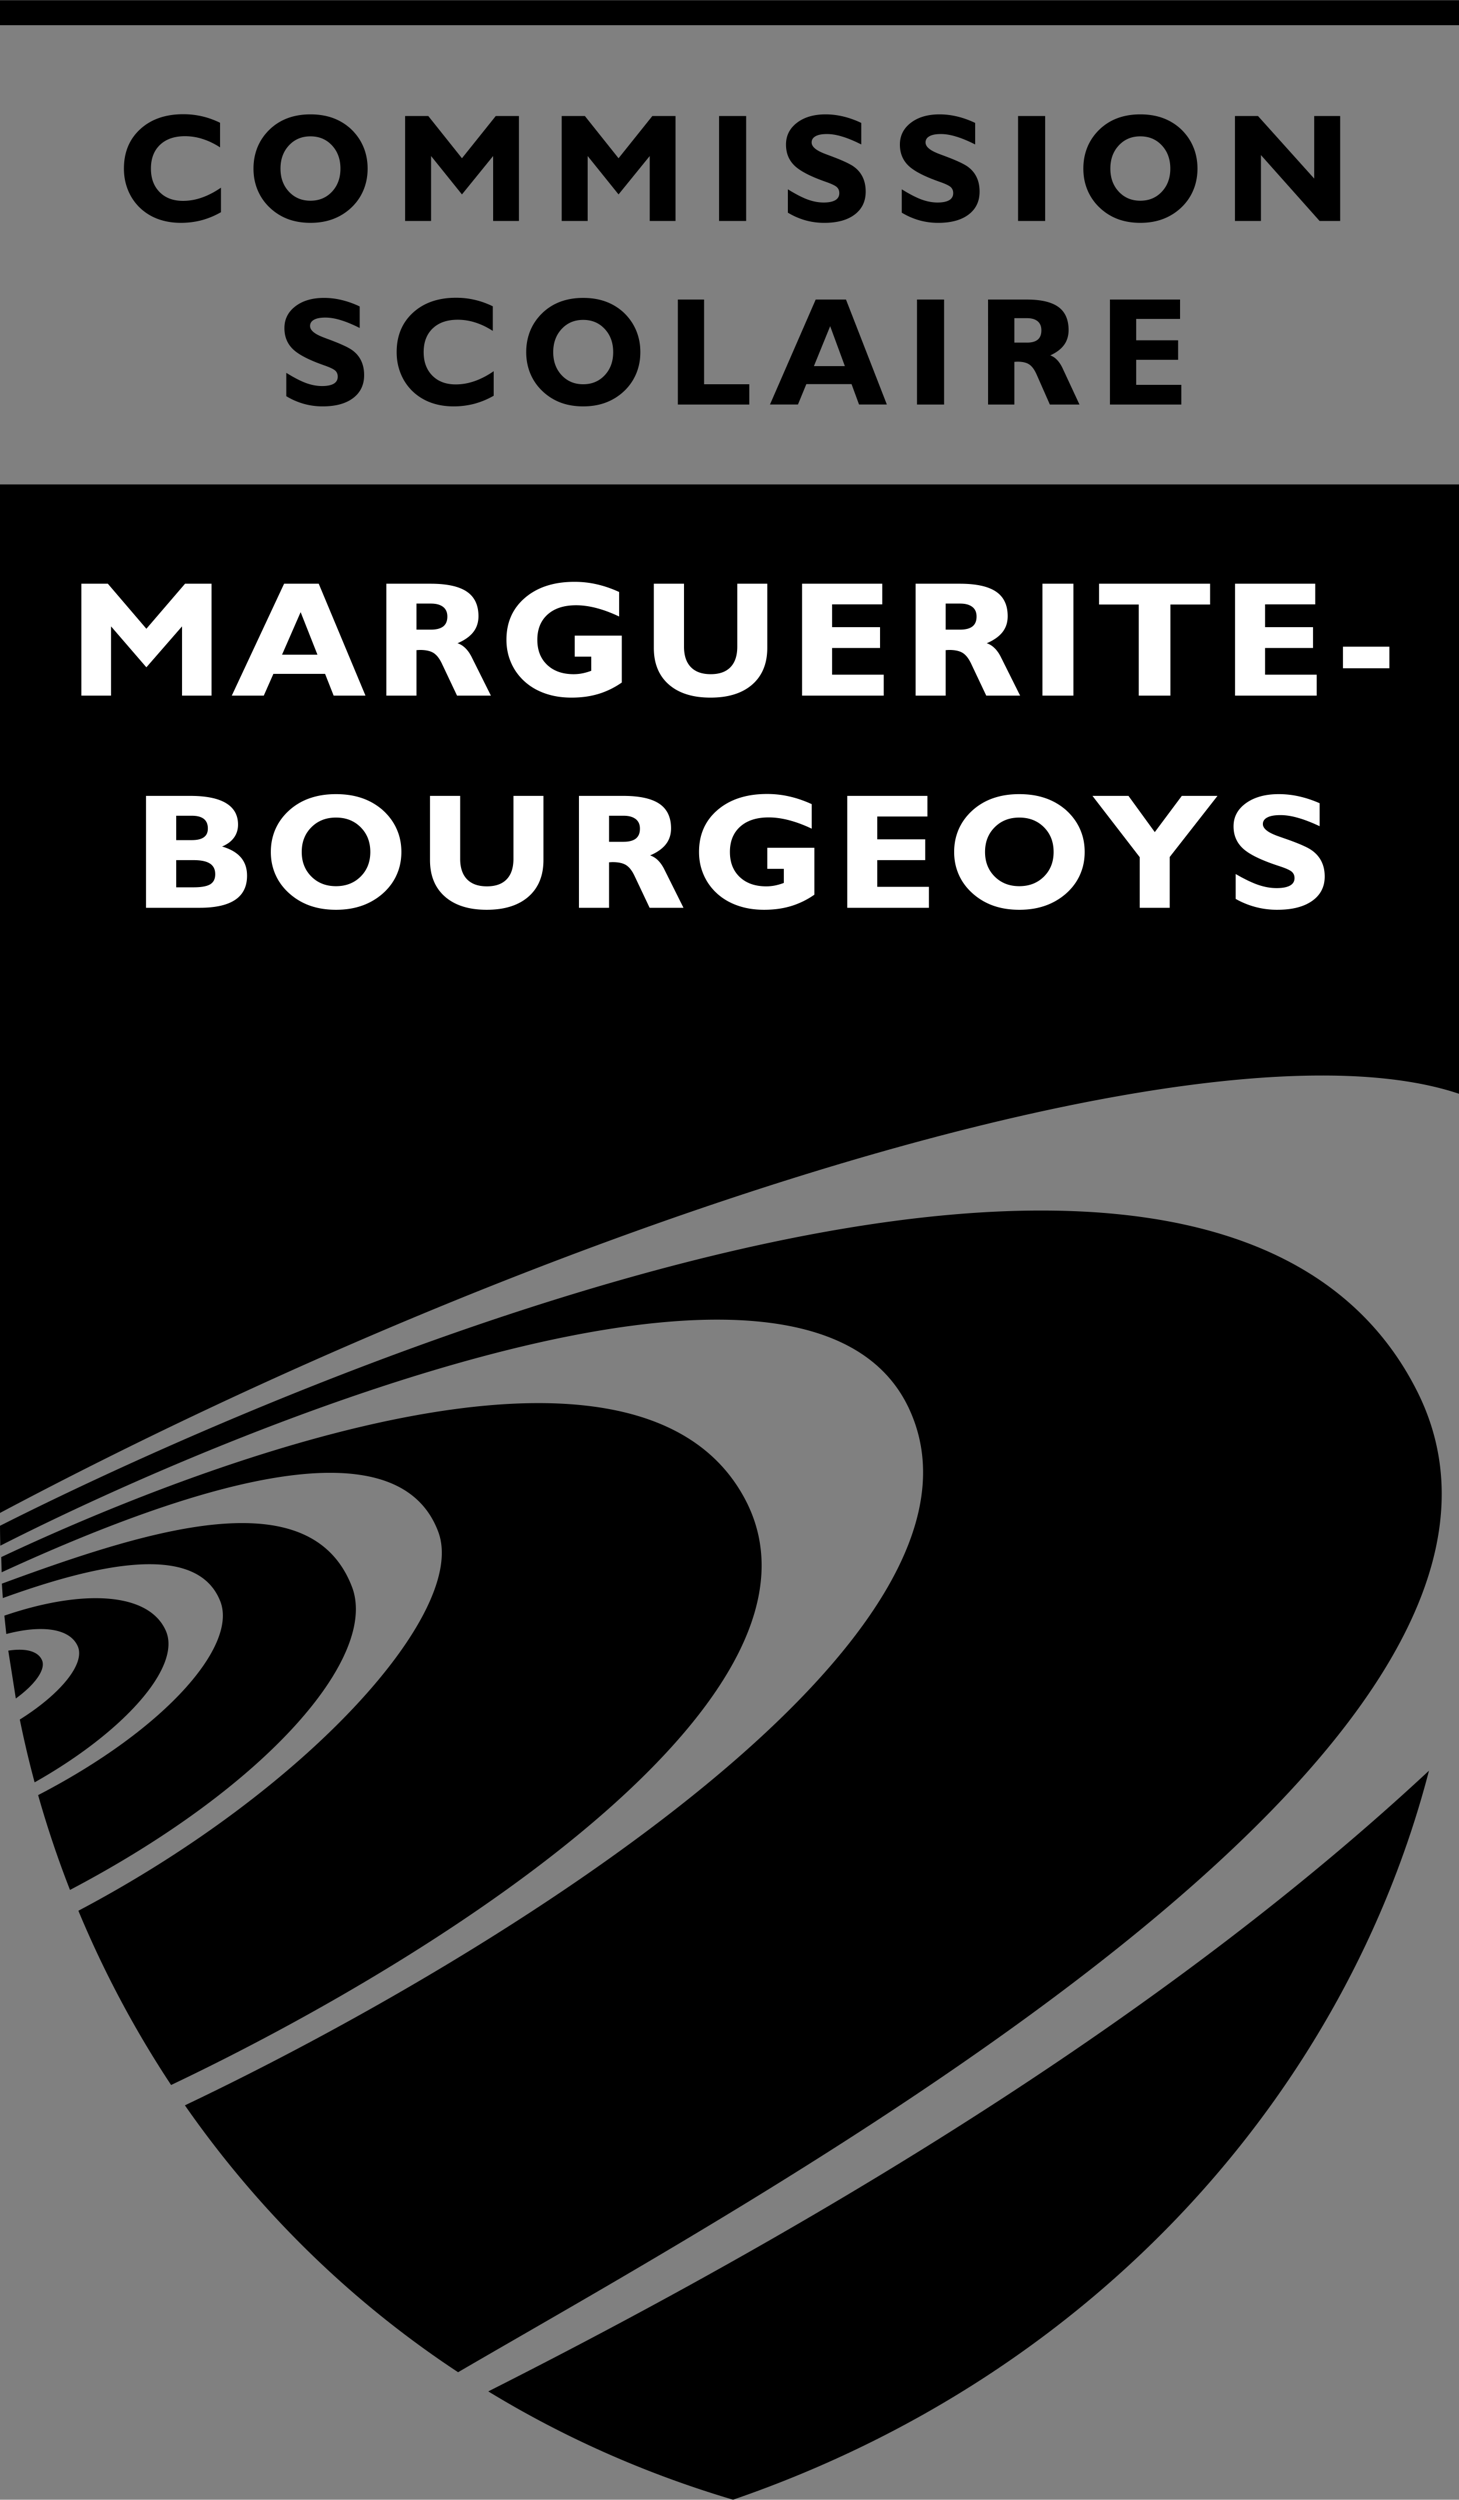
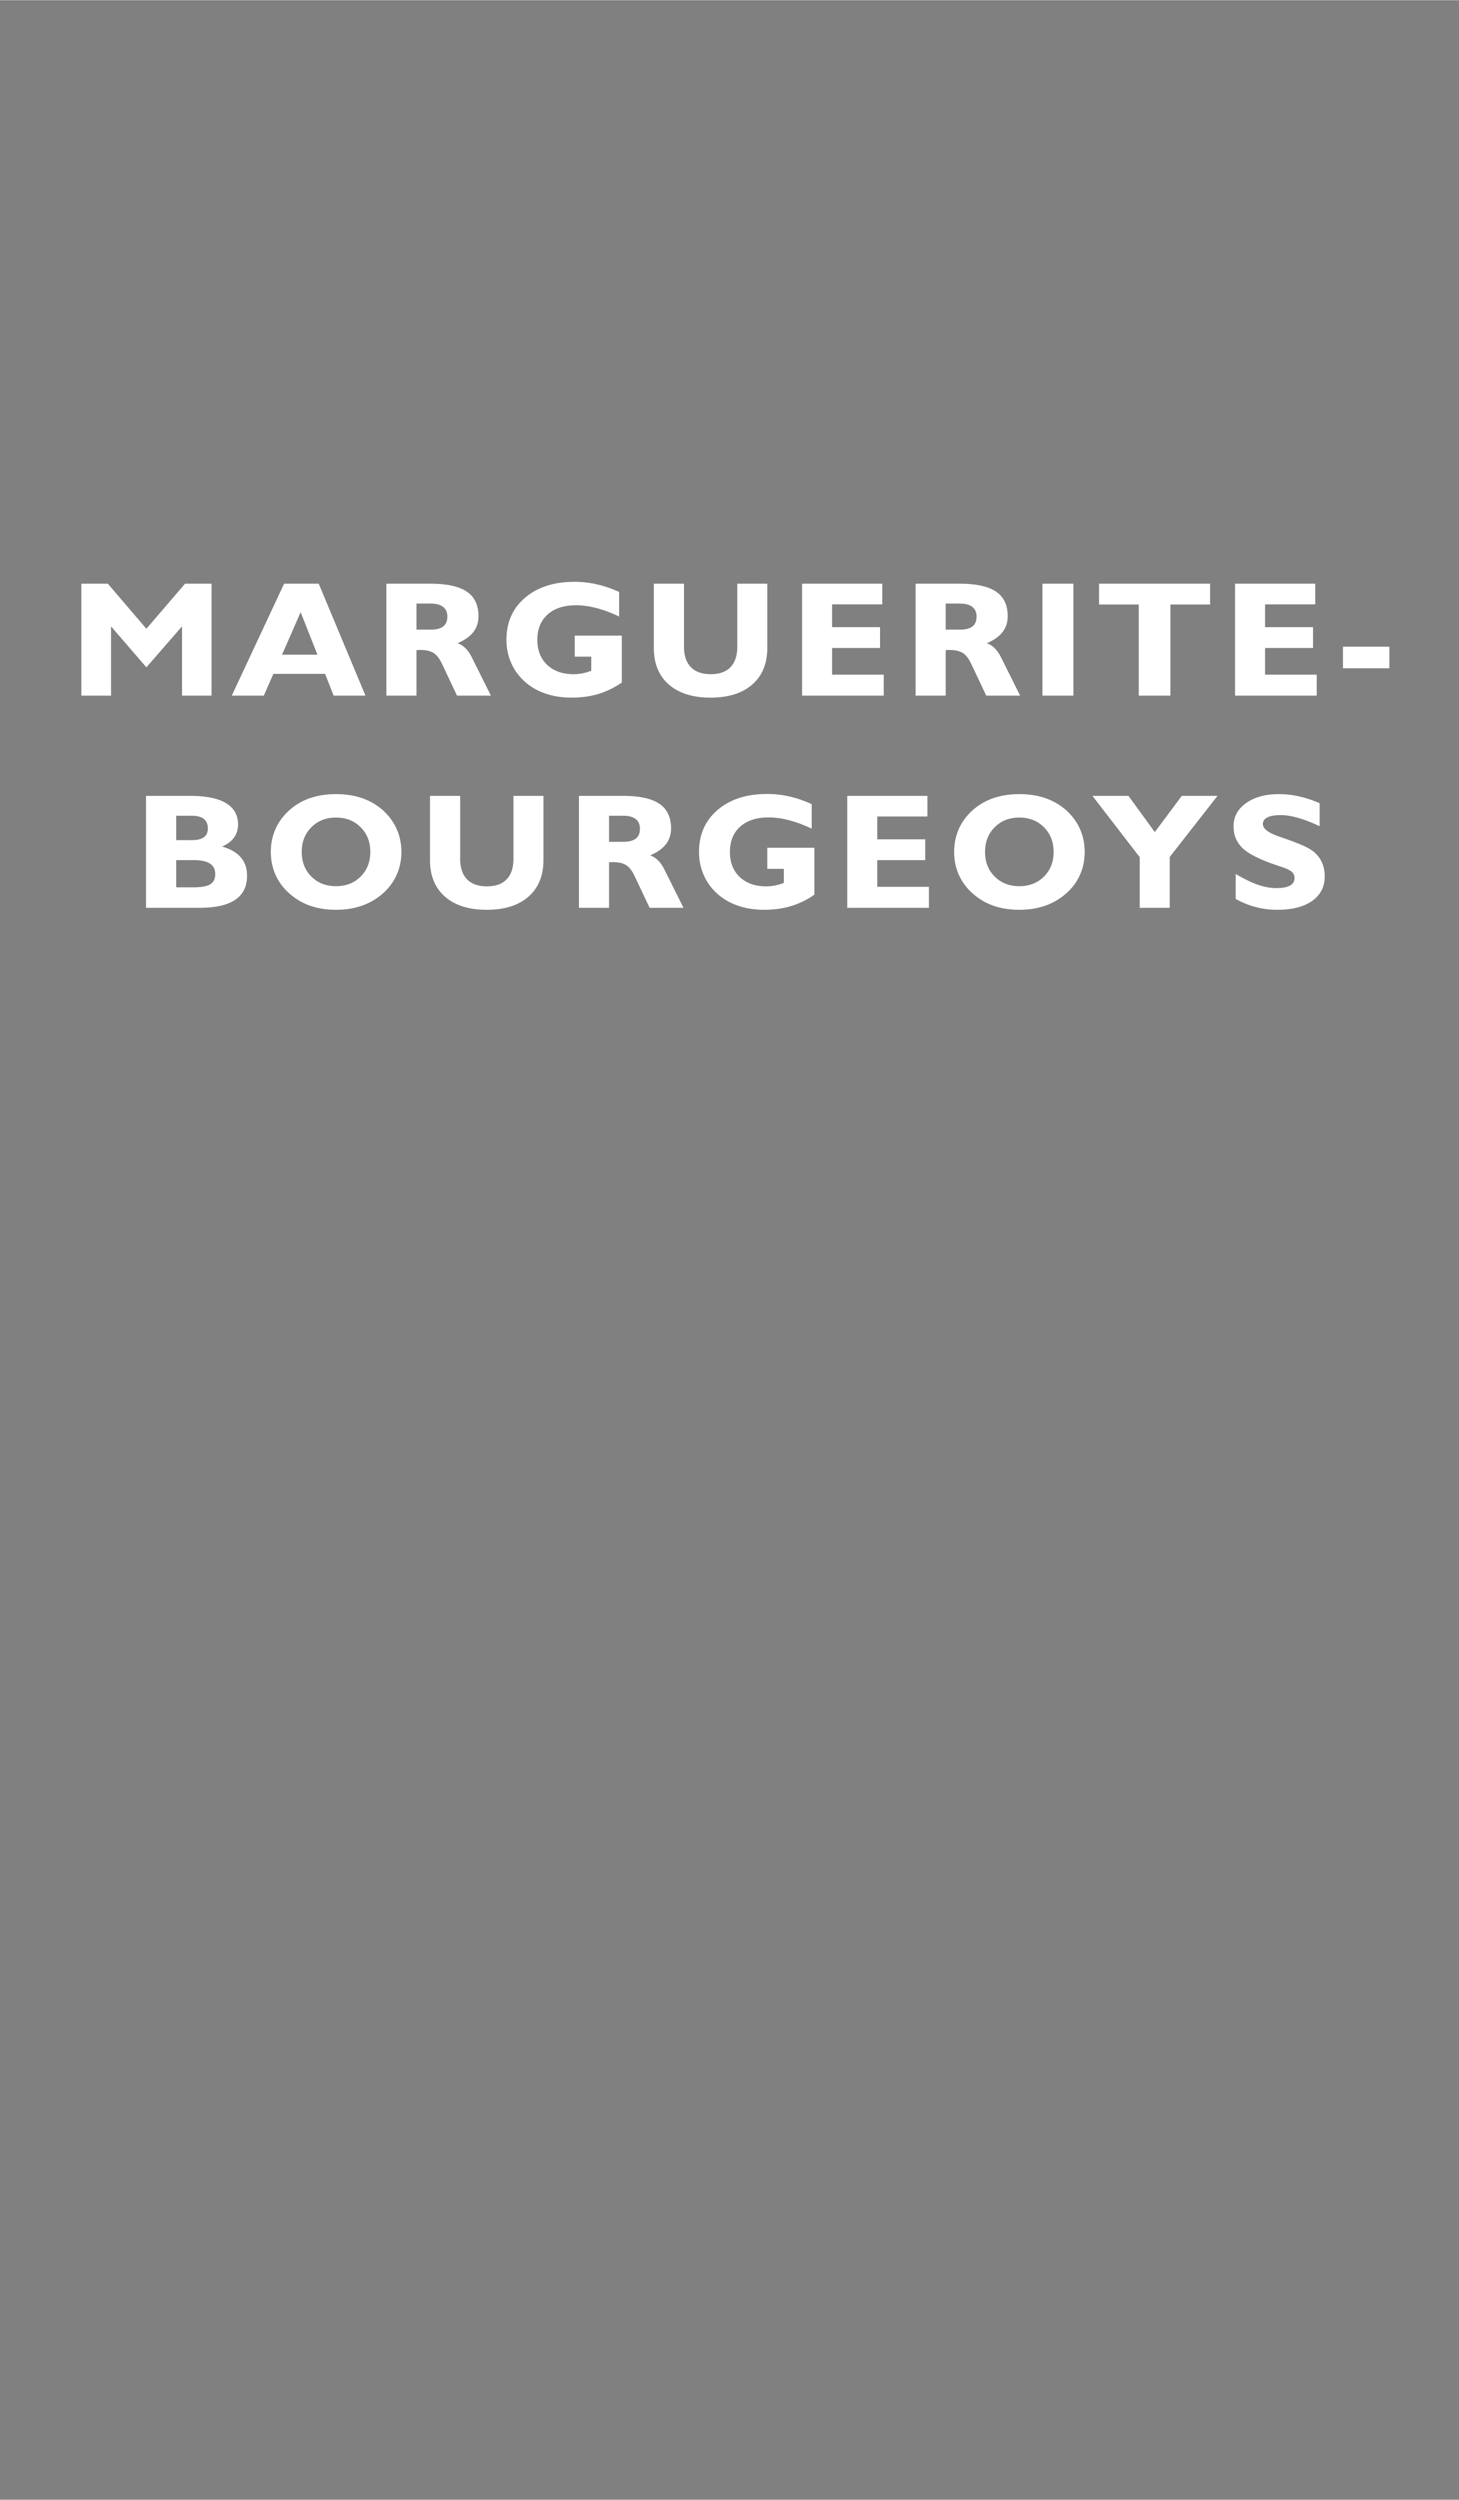
<svg xmlns="http://www.w3.org/2000/svg" width="1460" height="2500" viewBox="0 0 346.644 593.48">
  <rect x="0" y="0" width="346.644" height="593.48" fill="#808080" stroke="none" />
-   <path d="M1.032 383.574c18.16-6.221 34.231-5.773 38.366 3.58 3.832 8.67-10.184 24.18-31.173 35.998a244.029 244.029 0 0 1-3.518-14.914c9.557-5.982 15.619-13.211 13.765-17.406-1.931-4.367-8.787-5.057-16.973-2.9l-.467-4.358zm.934 8.309c3.929-.623 7.024.025 8.008 2.248.979 2.215-1.688 5.828-6.224 9.117.149.83-1.43-9.139-1.784-11.365zM.671 379.396l-.227-3.422c35.014-12.887 73.299-24.916 83.172.734 6.325 16.432-19.687 47.148-66.986 71.99a245.63 245.63 0 0 1-7.572-22.518c30.499-15.789 47.386-35.525 43.287-45.998-5.6-14.305-29.748-8.707-51.674-.786zm39.981 115.618a246.518 246.518 0 0 1-22.029-41.377c54.797-28.908 92.541-71.15 85.505-89.967-9.543-25.518-55.708-12.475-103.74 9.609l-.09-3.613c52.554-24.736 151.792-60.535 176.685-13.811 24.266 45.549-67.819 106.592-136.331 139.159zm68.186 68.197c-26.199-17.268-47.93-38.998-64.908-63.371 74.98-35.633 197.189-111.639 172.032-165.455-24.076-51.501-159.548 3.918-215.886 32.576a191.669 191.669 0 0 1-.072-4.73c68.693-34.67 287.439-129.64 336.67-31.988 42.286 83.878-155.501 190.818-227.836 232.968zm230.673-142.828c-19.494 75.16-78.141 143.123-165.344 173.098-21.207-6.287-40.617-15.029-58.157-25.717 84.967-42.912 164.162-92.145 223.501-147.381zM0 114.976h346.644v144.683C287.192 239.72 127.98 291.235 0 359.186v-244.21zM0 0h346.644v5.935H0V0zM52.497 50.339a19.19 19.19 0 0 1-4.597 1.909c-1.568.414-3.211.62-4.932.62-1.953 0-3.74-.298-5.376-.888a12.366 12.366 0 0 1-4.28-2.621 12.03 12.03 0 0 1-2.877-4.207c-.662-1.6-.991-3.32-.991-5.163 0-3.874 1.289-6.993 3.874-9.365 2.584-2.365 5.996-3.551 10.234-3.551 1.52 0 3.004.165 4.445.499 1.448.334 2.876.845 4.287 1.532v5.844c-1.38-.894-2.76-1.557-4.153-1.994a13.603 13.603 0 0 0-4.166-.663c-2.518 0-4.5.681-5.941 2.049s-2.165 3.247-2.165 5.649c0 2.329.687 4.189 2.067 5.576 1.375 1.393 3.229 2.086 5.558 2.086 1.496 0 2.998-.262 4.506-.791 1.509-.529 3.01-1.313 4.506-2.347v5.826h.001zM66.642 39.99c0 2.219.669 4.049 2.007 5.478 1.337 1.43 3.04 2.147 5.108 2.147 2.08 0 3.789-.717 5.126-2.147 1.337-1.429 2.006-3.259 2.006-5.478 0-2.232-.669-4.068-2.006-5.503-1.337-1.441-3.046-2.159-5.126-2.159-2.068 0-3.771.718-5.108 2.159-1.338 1.435-2.007 3.271-2.007 5.503zm-6.415 0c0-1.855.328-3.564.979-5.138.657-1.575 1.629-2.979 2.925-4.214a12.3 12.3 0 0 1 4.287-2.651c1.6-.584 3.381-.876 5.339-.876 1.982 0 3.782.292 5.382.881a12.633 12.633 0 0 1 4.299 2.646c1.283 1.234 2.257 2.639 2.913 4.214.663 1.574.991 3.283.991 5.138 0 1.842-.328 3.544-.991 5.12-.656 1.575-1.63 2.968-2.913 4.178a12.895 12.895 0 0 1-4.323 2.681c-1.612.602-3.394.9-5.357.9-1.946 0-3.722-.298-5.321-.888a12.703 12.703 0 0 1-4.305-2.693 12.107 12.107 0 0 1-2.913-4.178c-.664-1.575-.992-3.277-.992-5.12zm36.025 12.435V27.5h5.503l8.002 10.033L117.79 27.5h5.503v24.924h-6.13V36.999l-7.407 9.121-7.339-9.121v15.426h-6.165zm37.204 0V27.5h5.503l8.003 10.033 8.033-10.033h5.504v24.924h-6.13V36.999l-7.407 9.121-7.34-9.121v15.426h-6.166zm37.388 0V27.5h6.433v24.924h-6.433v.001zm16.345-1.976v-5.545c1.88 1.167 3.46 1.976 4.749 2.445 1.289.462 2.537.693 3.752.693 1.223 0 2.146-.188 2.779-.56.627-.377.942-.93.942-1.666 0-.596-.194-1.076-.59-1.435-.389-.365-1.308-.797-2.742-1.295-3.552-1.247-5.996-2.518-7.328-3.819-1.337-1.301-2.006-2.961-2.006-4.98 0-2.122.869-3.849 2.608-5.181 1.739-1.331 4.007-1.994 6.799-1.994 1.41 0 2.827.17 4.257.517 1.423.346 2.833.851 4.22 1.514v5.114c-1.672-.845-3.175-1.466-4.506-1.867-1.332-.407-2.542-.608-3.637-.608-1.186 0-2.092.17-2.712.517-.627.346-.937.839-.937 1.478 0 .523.279 1.009.839 1.472.554.456 1.399.888 2.53 1.307.237.091.596.231 1.082.407 2.378.882 4.08 1.637 5.114 2.263 1.083.662 1.897 1.52 2.45 2.566.554 1.046.827 2.268.827 3.667 0 2.305-.869 4.116-2.608 5.436-1.739 1.32-4.152 1.977-7.242 1.977-1.545 0-3.041-.2-4.482-.608a16.947 16.947 0 0 1-4.158-1.815zm27.062 0v-5.545c1.879 1.167 3.46 1.976 4.75 2.445 1.288.462 2.535.693 3.752.693 1.222 0 2.146-.188 2.779-.56.626-.377.941-.93.941-1.666 0-.596-.194-1.076-.59-1.435-.389-.365-1.308-.797-2.742-1.295-3.551-1.247-5.996-2.518-7.328-3.819-1.337-1.301-2.006-2.961-2.006-4.98 0-2.122.869-3.849 2.608-5.181 1.739-1.331 4.007-1.994 6.799-1.994 1.41 0 2.827.17 4.257.517 1.423.346 2.833.851 4.22 1.514v5.114c-1.672-.845-3.174-1.466-4.506-1.867-1.332-.407-2.542-.608-3.637-.608-1.186 0-2.092.17-2.712.517-.626.346-.937.839-.937 1.478 0 .523.279 1.009.839 1.472.554.456 1.399.888 2.53 1.307.237.091.596.231 1.082.407 2.378.882 4.08 1.637 5.114 2.263 1.082.662 1.897 1.52 2.451 2.566.553 1.046.826 2.268.826 3.667 0 2.305-.869 4.116-2.608 5.436-1.739 1.32-4.153 1.977-7.242 1.977-1.545 0-3.041-.2-4.481-.608a16.92 16.92 0 0 1-4.159-1.815zm27.634 1.976V27.5h6.433v24.924h-6.433v.001zm21.923-12.435c0 2.219.669 4.049 2.007 5.478 1.337 1.43 3.04 2.147 5.108 2.147 2.079 0 3.788-.717 5.125-2.147 1.339-1.429 2.008-3.259 2.008-5.478 0-2.232-.669-4.068-2.008-5.503-1.337-1.441-3.046-2.159-5.125-2.159-2.068 0-3.771.718-5.108 2.159-1.338 1.435-2.007 3.271-2.007 5.503zm-6.416 0c0-1.855.328-3.564.979-5.138.656-1.575 1.63-2.979 2.925-4.214a12.3 12.3 0 0 1 4.287-2.651c1.6-.584 3.381-.876 5.34-.876 1.981 0 3.781.292 5.381.881a12.633 12.633 0 0 1 4.299 2.646c1.284 1.234 2.257 2.639 2.913 4.214.663 1.574.991 3.283.991 5.138 0 1.842-.328 3.544-.991 5.12-.656 1.575-1.629 2.968-2.913 4.178-1.271 1.186-2.712 2.079-4.323 2.681s-3.393.9-5.356.9c-1.946 0-3.723-.298-5.321-.888a12.698 12.698 0 0 1-4.306-2.693 12.107 12.107 0 0 1-2.913-4.178c-.664-1.575-.992-3.277-.992-5.12zm42.191-3.222v15.657h-6.166V27.5h5.467l13.359 14.861V27.5h6.167v24.924h-4.884l-13.943-15.656zM68.02 94.028v-5.546c1.879 1.168 3.46 1.977 4.749 2.444 1.289.462 2.536.693 3.752.693 1.223 0 2.146-.188 2.779-.56.626-.376.942-.93.942-1.666 0-.596-.194-1.077-.59-1.435-.389-.365-1.308-.796-2.743-1.295-3.551-1.247-5.996-2.518-7.328-3.819-1.337-1.301-2.006-2.961-2.006-4.98 0-2.122.869-3.85 2.608-5.181 1.739-1.332 4.007-1.994 6.798-1.994 1.411 0 2.828.17 4.257.517a21.72 21.72 0 0 1 4.22 1.514v5.113c-1.672-.845-3.175-1.465-4.506-1.866-1.332-.407-2.542-.608-3.636-.608-1.186 0-2.092.171-2.712.518-.626.346-.936.839-.936 1.478 0 .523.279 1.009.839 1.471.553.456 1.398.888 2.53 1.307.237.092.596.231 1.083.408 2.377.882 4.08 1.635 5.114 2.262 1.083.663 1.897 1.52 2.452 2.565.553 1.046.826 2.269.826 3.667 0 2.305-.87 4.117-2.609 5.436-1.739 1.32-4.153 1.977-7.242 1.977a16.42 16.42 0 0 1-4.482-.608 16.744 16.744 0 0 1-4.159-1.812zm49.275-.11a19.172 19.172 0 0 1-4.597 1.909 19.243 19.243 0 0 1-4.932.621c-1.952 0-3.74-.298-5.376-.888a12.404 12.404 0 0 1-4.281-2.621 12.04 12.04 0 0 1-2.876-4.208c-.663-1.6-.991-3.32-.991-5.163 0-3.873 1.289-6.993 3.874-9.364 2.584-2.365 5.996-3.551 10.235-3.551 1.52 0 3.003.164 4.444.499 1.447.334 2.877.845 4.287 1.532v5.843c-1.38-.894-2.761-1.556-4.153-1.994a13.608 13.608 0 0 0-4.166-.663c-2.518 0-4.5.682-5.941 2.05-1.441 1.368-2.165 3.247-2.165 5.649 0 2.329.688 4.189 2.067 5.576 1.375 1.392 3.229 2.085 5.559 2.085 1.496 0 2.998-.262 4.506-.791s3.01-1.313 4.506-2.347v5.826zm14.145-10.349c0 2.22.669 4.049 2.006 5.479 1.338 1.429 3.041 2.146 5.109 2.146 2.079 0 3.788-.717 5.126-2.146 1.338-1.429 2.007-3.259 2.007-5.479 0-2.231-.669-4.068-2.007-5.503-1.338-1.441-3.047-2.159-5.126-2.159-2.068 0-3.771.717-5.109 2.159-1.337 1.435-2.006 3.272-2.006 5.503zm-6.416 0c0-1.854.329-3.563.979-5.138.657-1.575 1.63-2.979 2.925-4.214a12.3 12.3 0 0 1 4.287-2.651c1.6-.583 3.381-.875 5.34-.875 1.982 0 3.782.292 5.381.881a12.64 12.64 0 0 1 4.299 2.645c1.283 1.234 2.256 2.639 2.913 4.214.664 1.575.991 3.284.991 5.138 0 1.842-.328 3.545-.991 5.12a12.09 12.09 0 0 1-2.913 4.177 12.908 12.908 0 0 1-4.324 2.682c-1.612.602-3.393.9-5.357.9-1.947 0-3.722-.298-5.322-.888a12.703 12.703 0 0 1-4.305-2.693 12.112 12.112 0 0 1-2.913-4.177c-.661-1.576-.99-3.278-.99-5.121zm36.026 12.435V71.08h6.233v20.114h10.745v4.811H161.05v-.001zm32.327-9.121h7.353l-3.491-9.479-3.862 9.479zm-10.44 9.121l10.866-24.925h7.194l9.711 24.925h-6.609l-1.782-4.847h-10.739l-1.994 4.847h-6.647zm34.935 0V71.08h6.434v24.925h-6.434v-.001zm26.125-14.697c1.156 0 2.013-.243 2.579-.724.565-.48.845-1.21.845-2.195 0-.943-.292-1.654-.881-2.146-.591-.493-1.436-.742-2.543-.742h-2.991v5.807h2.991zm-9.242 14.697V71.08h9.206c3.387 0 5.887.59 7.505 1.763 1.61 1.173 2.42 2.998 2.42 5.472 0 1.375-.359 2.555-1.07 3.534s-1.801 1.812-3.278 2.487c.62.225 1.174.602 1.666 1.131.493.529.925 1.198 1.296 2.006l3.971 8.531h-7.035l-3.169-7.182c-.511-1.137-1.095-1.922-1.751-2.347-.65-.432-1.581-.645-2.779-.645-.091 0-.219.006-.371.018a4.592 4.592 0 0 1-.358.019v10.137h-6.253zm28.958 0V71.08h16.656v4.597h-10.423v5.077h9.961v4.634h-9.961v5.946h10.727v4.67h-16.96z" />
  <path d="M19.33 165.125v-26.572h6.295l9.153 10.697 9.188-10.697h6.295v26.572H43.25v-16.446l-8.472 9.724-8.395-9.724v16.446H19.33zm47.682-9.724h8.41l-3.993-10.105-4.417 10.105zm-11.942 9.724l12.429-26.572h8.229l11.107 26.572h-7.561l-2.038-5.167H64.954l-2.282 5.167H55.07zm47.3-15.668c1.322 0 2.303-.259 2.949-.772.647-.512.967-1.29.967-2.34 0-1.004-.334-1.763-1.009-2.288-.674-.525-1.641-.791-2.907-.791h-3.422v6.191h3.422zm-10.572 15.668v-26.572h10.53c3.874 0 6.732.629 8.583 1.88 1.843 1.25 2.769 3.195 2.769 5.833 0 1.465-.411 2.723-1.225 3.767-.813 1.043-2.059 1.932-3.749 2.651.709.24 1.343.642 1.906 1.206s1.058 1.277 1.482 2.139l4.542 9.096h-8.047l-3.623-7.656c-.585-1.212-1.253-2.049-2.003-2.502-.745-.46-1.809-.688-3.18-.688-.104 0-.25.007-.424.02-.181.013-.313.02-.41.02v10.807h-7.151v-.001zm55.931-3.111a19.555 19.555 0 0 1-5.529 2.704c-1.955.59-4.09.881-6.413.881-2.24 0-4.299-.317-6.17-.959-1.878-.642-3.499-1.569-4.868-2.781-1.439-1.277-2.539-2.774-3.291-4.486-.757-1.704-1.133-3.539-1.133-5.503 0-4.143 1.475-7.468 4.431-9.99 2.956-2.522 6.872-3.779 11.748-3.779 1.781 0 3.541.194 5.272.589 1.739.39 3.512.999 5.321 1.822v5.828c-1.885-.901-3.687-1.569-5.397-2.01-1.711-.447-3.317-.667-4.806-.667-2.879 0-5.14.726-6.774 2.185s-2.455 3.461-2.455 6.022c0 2.496.779 4.479 2.344 5.957 1.559 1.472 3.659 2.211 6.294 2.211.704 0 1.406-.071 2.094-.208a13.327 13.327 0 0 0 2.081-.609v-3.345h-3.931v-4.998h11.185v11.136h-.003zm34.572-23.461v15.215c0 3.721-1.183 6.625-3.554 8.706-2.372 2.081-5.683 3.124-9.933 3.124-4.243 0-7.546-1.043-9.918-3.124-2.372-2.081-3.554-4.985-3.554-8.706v-15.215h7.171v14.949c0 2.113.542 3.734 1.628 4.855 1.092 1.122 2.664 1.679 4.729 1.679 2.052 0 3.617-.558 4.688-1.672 1.078-1.115 1.613-2.736 1.613-4.862v-14.949h7.13zm8.266 26.572v-26.572h19.051v4.901h-11.922v5.413h11.393v4.94h-11.393v6.34h12.27v4.979h-19.399v-.001zm37.541-15.668c1.321 0 2.303-.259 2.949-.772.646-.512.967-1.29.967-2.34 0-1.004-.334-1.763-1.009-2.288-.675-.525-1.641-.791-2.907-.791h-3.422v6.191h3.422zm-10.572 15.668v-26.572h10.531c3.874 0 6.732.629 8.582 1.88 1.844 1.25 2.769 3.195 2.769 5.833 0 1.465-.41 2.723-1.224 3.767-.814 1.043-2.06 1.932-3.75 2.651.71.24 1.343.642 1.906 1.206.564.564 1.058 1.277 1.481 2.139l4.542 9.096h-8.048l-3.623-7.656c-.585-1.212-1.252-2.049-2.003-2.502-.745-.46-1.809-.688-3.179-.688a6.13 6.13 0 0 0-.425.02c-.181.013-.312.02-.41.02v10.807h-7.149v-.001zm30.142 0v-26.572h7.358v26.572h-7.358zm22.879 0v-21.632h-9.431v-4.94h26.382v4.94h-9.432v21.632h-7.519zm22.88 0v-26.572h19.051v4.901h-11.921v5.413h11.393v4.94h-11.393v6.34h12.269v4.979h-19.399v-.001zm25.641-6.495v-5.127h11.023v5.127h-11.023zM41.866 210.638h4.138c1.843 0 3.165-.24 3.951-.72.787-.487 1.182-1.284 1.182-2.392 0-1.141-.417-1.983-1.252-2.528-.834-.544-2.142-.817-3.923-.817h-4.096v6.457zm3.686-11.203c1.293 0 2.254-.227 2.886-.687.633-.454.946-1.141.946-2.068 0-1.024-.32-1.789-.96-2.288-.633-.499-1.593-.752-2.873-.752h-3.686v5.795h3.687zM34.694 215.5v-26.572h10.51c3.749 0 6.58.57 8.485 1.718 1.913 1.147 2.865 2.846 2.865 5.102 0 1.18-.319 2.21-.967 3.098-.646.889-1.585 1.589-2.823 2.107 1.996.583 3.484 1.445 4.465 2.593.981 1.147 1.468 2.593 1.468 4.337 0 2.548-.939 4.454-2.81 5.718-1.878 1.264-4.695 1.899-8.458 1.899H34.694zm36.993-13.257c0 2.366.765 4.317 2.296 5.841 1.529 1.523 3.478 2.288 5.842 2.288 2.379 0 4.333-.765 5.863-2.288s2.296-3.475 2.296-5.841c0-2.38-.766-4.337-2.296-5.867-1.53-1.537-3.484-2.301-5.863-2.301-2.364 0-4.312.765-5.842 2.301-1.531 1.53-2.296 3.487-2.296 5.867zm-7.338 0c0-1.978.375-3.799 1.12-5.478.751-1.679 1.865-3.176 3.346-4.493a14.268 14.268 0 0 1 4.903-2.826c1.83-.622 3.867-.934 6.107-.934 2.268 0 4.326.312 6.155.94a14.658 14.658 0 0 1 4.917 2.82c1.468 1.316 2.581 2.814 3.333 4.493.758 1.679 1.133 3.5 1.133 5.478 0 1.964-.375 3.779-1.133 5.458-.752 1.679-1.865 3.163-3.333 4.454a14.97 14.97 0 0 1-4.945 2.859c-1.843.642-3.881.959-6.127.959-2.226 0-4.257-.317-6.086-.946a14.698 14.698 0 0 1-4.924-2.872c-1.468-1.291-2.581-2.775-3.332-4.454-.759-1.679-1.134-3.494-1.134-5.458zm64.772-13.316v15.215c0 3.721-1.183 6.625-3.554 8.706-2.372 2.081-5.683 3.124-9.932 3.124-4.243 0-7.547-1.043-9.919-3.124-2.372-2.081-3.554-4.985-3.554-8.706v-15.215h7.171v14.949c0 2.113.542 3.734 1.627 4.855 1.092 1.122 2.664 1.679 4.729 1.679 2.052 0 3.617-.558 4.688-1.672 1.078-1.115 1.613-2.736 1.613-4.862v-14.949h7.131zm19.005 10.904c1.321 0 2.302-.259 2.949-.771.646-.513.966-1.291.966-2.341 0-1.005-.333-1.764-1.008-2.288-.674-.525-1.641-.791-2.907-.791h-3.422v6.19h3.422v.001zM137.554 215.5v-26.572h10.53c3.875 0 6.733.629 8.584 1.88 1.843 1.251 2.767 3.196 2.767 5.834 0 1.465-.41 2.723-1.224 3.766-.814 1.044-2.059 1.932-3.749 2.652a4.87 4.87 0 0 1 1.905 1.206c.563.564 1.058 1.277 1.482 2.139l4.542 9.095h-8.047l-3.624-7.656c-.584-1.212-1.251-2.048-2.003-2.502-.745-.46-1.809-.687-3.179-.687-.104 0-.25.006-.424.019-.181.013-.313.02-.41.02V215.5h-7.15zm55.931-3.112a19.531 19.531 0 0 1-5.53 2.703c-1.954.59-4.09.881-6.412.881-2.24 0-4.299-.317-6.169-.959-1.878-.642-3.499-1.569-4.869-2.781-1.44-1.278-2.539-2.775-3.29-4.486-.758-1.705-1.134-3.54-1.134-5.503 0-4.143 1.475-7.468 4.431-9.99 2.956-2.522 6.872-3.779 11.747-3.779 1.781 0 3.541.194 5.272.59 1.739.389 3.513.998 5.321 1.821v5.828c-1.886-.9-3.687-1.568-5.397-2.01-1.712-.447-3.318-.667-4.807-.667-2.88 0-5.14.726-6.774 2.185s-2.455 3.462-2.455 6.022c0 2.496.779 4.479 2.344 5.958 1.558 1.471 3.658 2.21 6.294 2.21.703 0 1.405-.071 2.094-.208a13.361 13.361 0 0 0 2.08-.609v-3.345h-3.93v-4.998h11.185v11.137h-.001zm7.815 3.112v-26.572h19.051v4.9h-11.922v5.414h11.393v4.939h-11.393v6.34h12.27v4.979H201.3zm32.735-13.257c0 2.366.765 4.317 2.295 5.841s3.478 2.288 5.843 2.288c2.378 0 4.333-.765 5.863-2.288s2.295-3.475 2.295-5.841c0-2.38-.765-4.337-2.295-5.867-1.53-1.537-3.485-2.301-5.863-2.301-2.365 0-4.312.765-5.843 2.301-1.53 1.53-2.295 3.487-2.295 5.867zm-7.338 0c0-1.978.375-3.799 1.119-5.478.752-1.679 1.864-3.176 3.346-4.493a14.26 14.26 0 0 1 4.903-2.826c1.83-.622 3.867-.934 6.107-.934 2.268 0 4.326.312 6.155.94a14.673 14.673 0 0 1 4.918 2.82c1.467 1.316 2.58 2.814 3.331 4.493.758 1.679 1.134 3.5 1.134 5.478 0 1.964-.376 3.779-1.134 5.458-.751 1.679-1.864 3.163-3.331 4.454a14.98 14.98 0 0 1-4.945 2.859c-1.844.642-3.882.959-6.128.959-2.226 0-4.257-.317-6.086-.946a14.712 14.712 0 0 1-4.925-2.872c-1.468-1.291-2.58-2.775-3.332-4.454-.757-1.679-1.132-3.494-1.132-5.458zm44.086 13.257v-12.025l-11.226-14.547h8.555l6.253 8.603 6.42-8.603h8.479l-11.351 14.508V215.5h-7.13zm22.804-2.108v-5.912c2.148 1.245 3.957 2.107 5.432 2.606 1.475.492 2.9.739 4.292.739 1.397 0 2.455-.201 3.179-.597.717-.402 1.078-.992 1.078-1.776 0-.635-.223-1.147-.675-1.529-.445-.39-1.496-.85-3.138-1.381-4.062-1.33-6.857-2.685-8.381-4.071-1.53-1.387-2.295-3.157-2.295-5.31 0-2.262.994-4.103 2.983-5.523 1.989-1.419 4.584-2.126 7.776-2.126 1.613 0 3.234.182 4.869.551 1.627.37 3.241.908 4.826 1.614v5.452c-1.912-.901-3.63-1.562-5.153-1.99-1.523-.435-2.907-.648-4.159-.648-1.356 0-2.393.181-3.103.551-.717.37-1.071.895-1.071 1.575 0 .558.32 1.076.96 1.569.633.486 1.6.946 2.894 1.394.271.098.682.246 1.238.435 2.72.94 4.667 1.744 5.85 2.411 1.237.707 2.17 1.621 2.803 2.736s.946 2.418.946 3.909c0 2.457-.995 4.389-2.984 5.795-1.989 1.406-4.75 2.106-8.284 2.106a19.834 19.834 0 0 1-9.883-2.58z" fill="#fff" />
</svg>